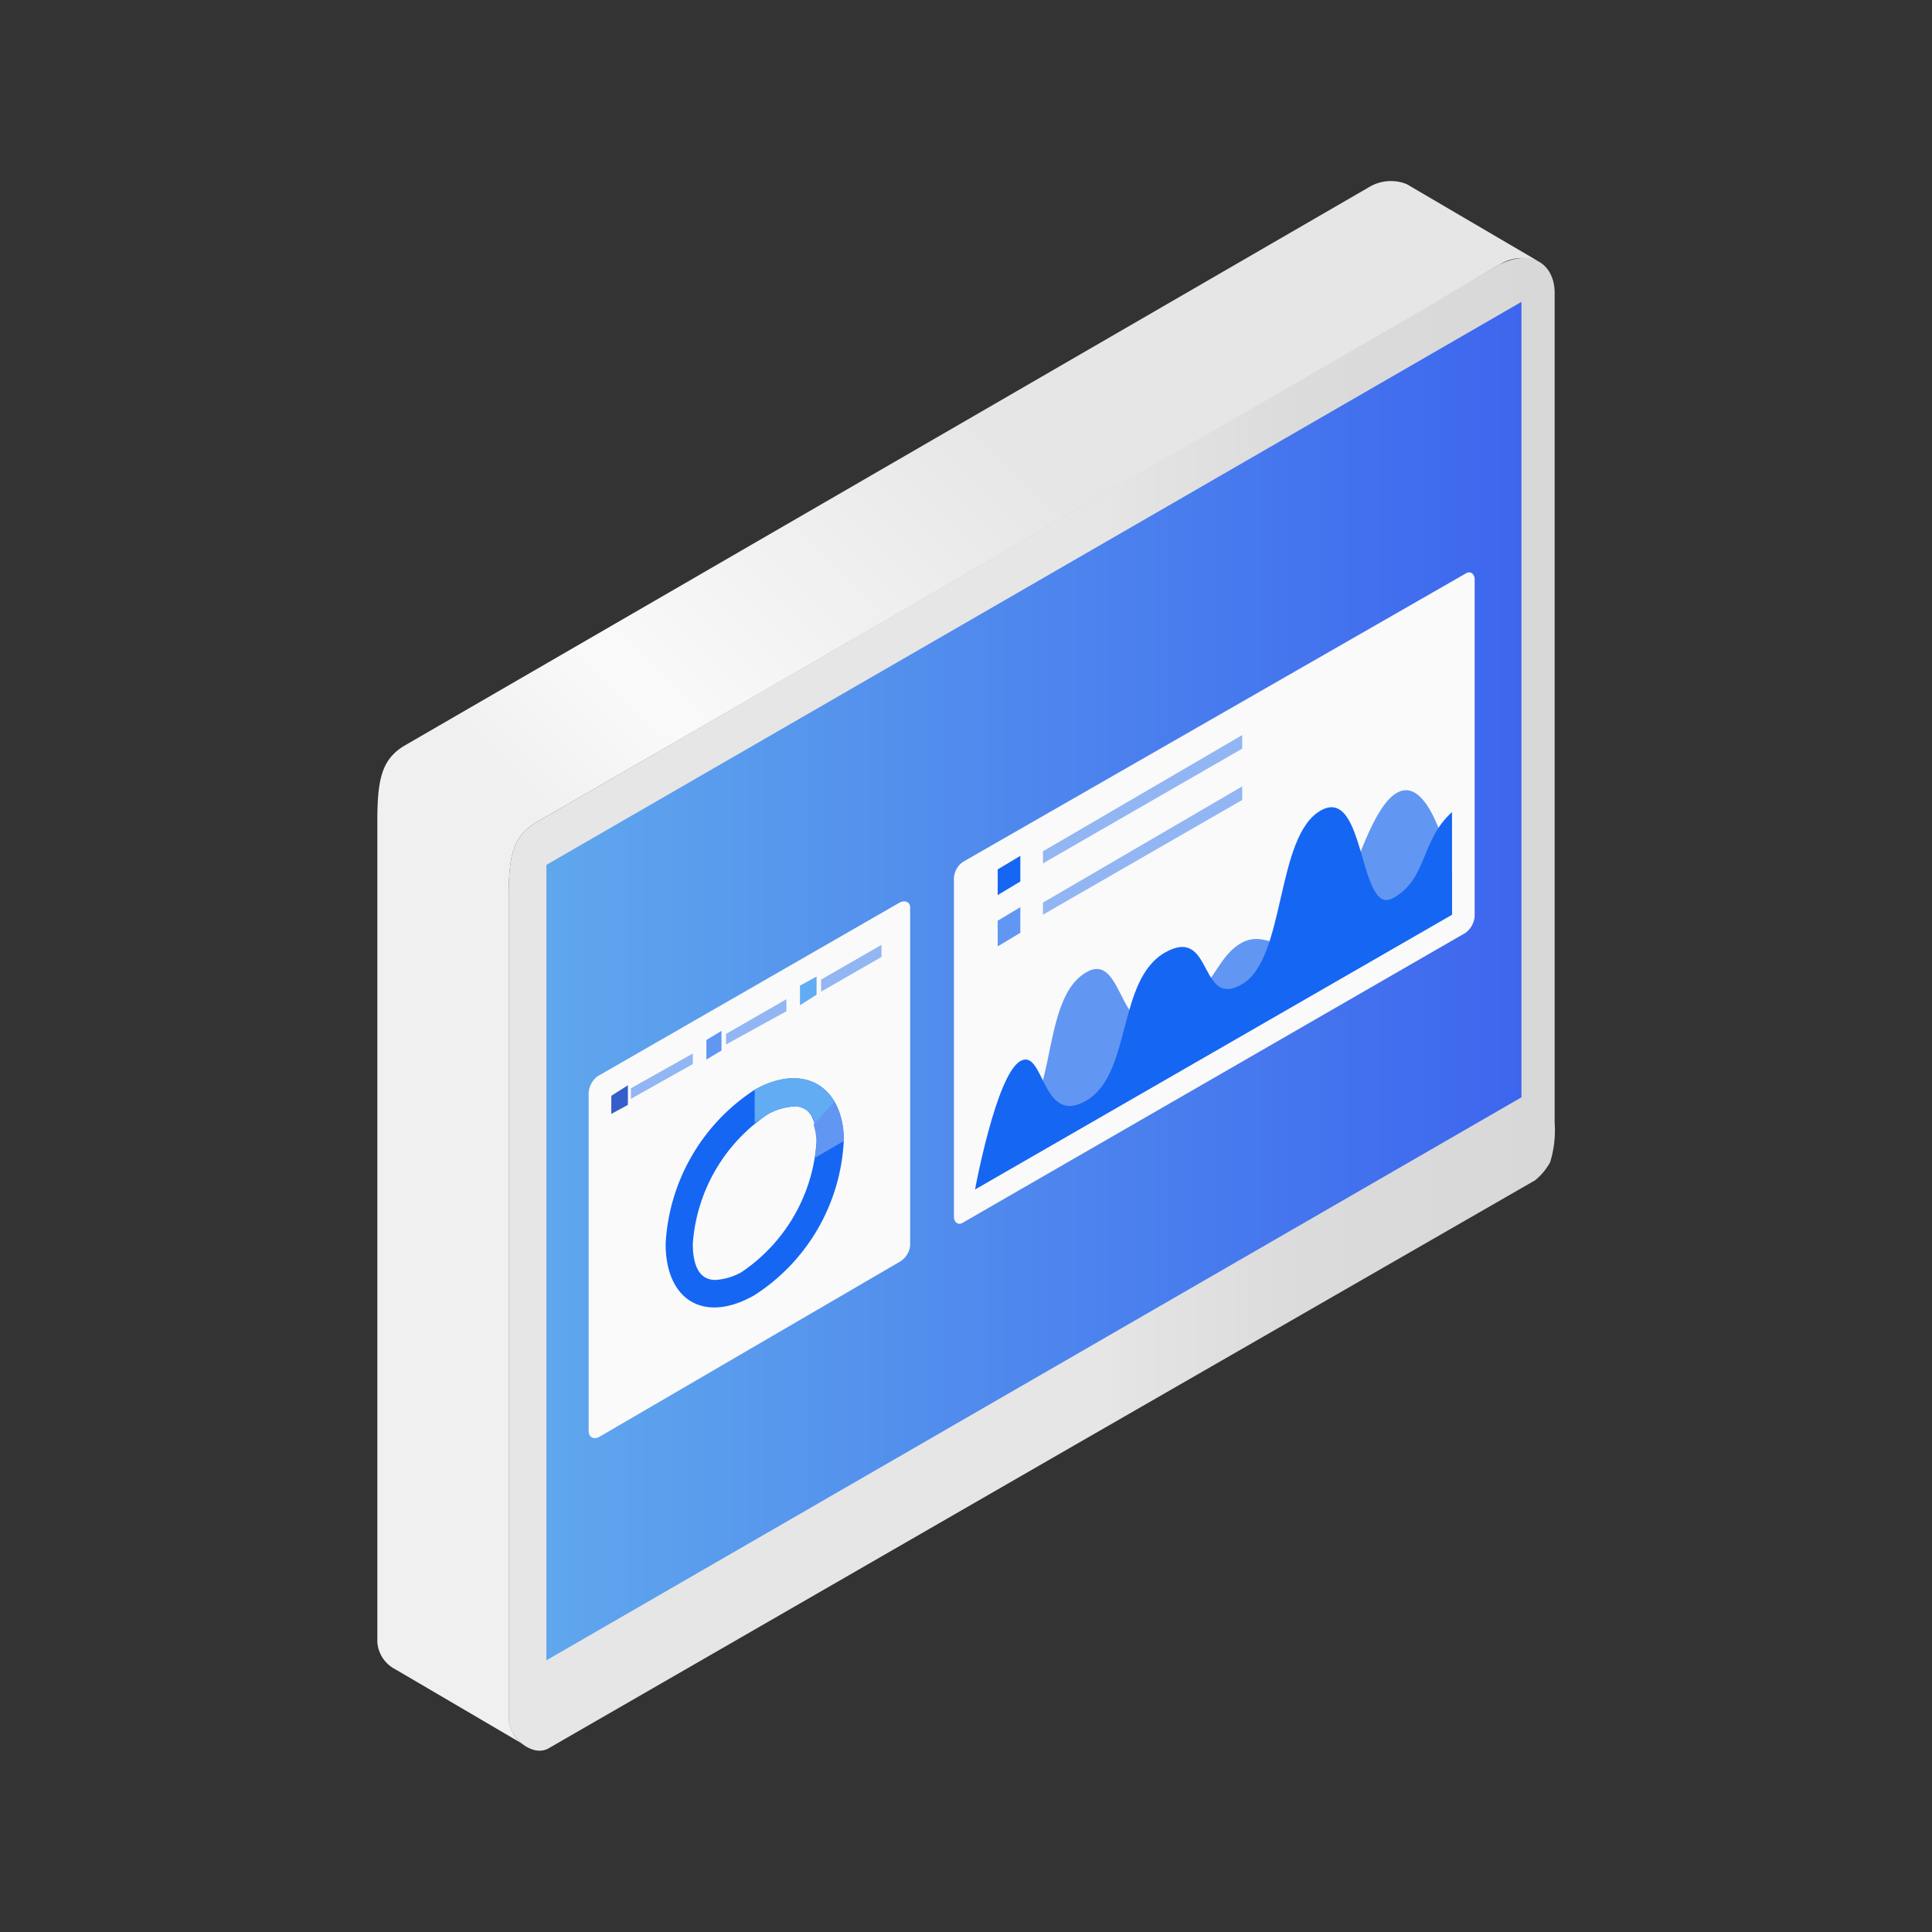
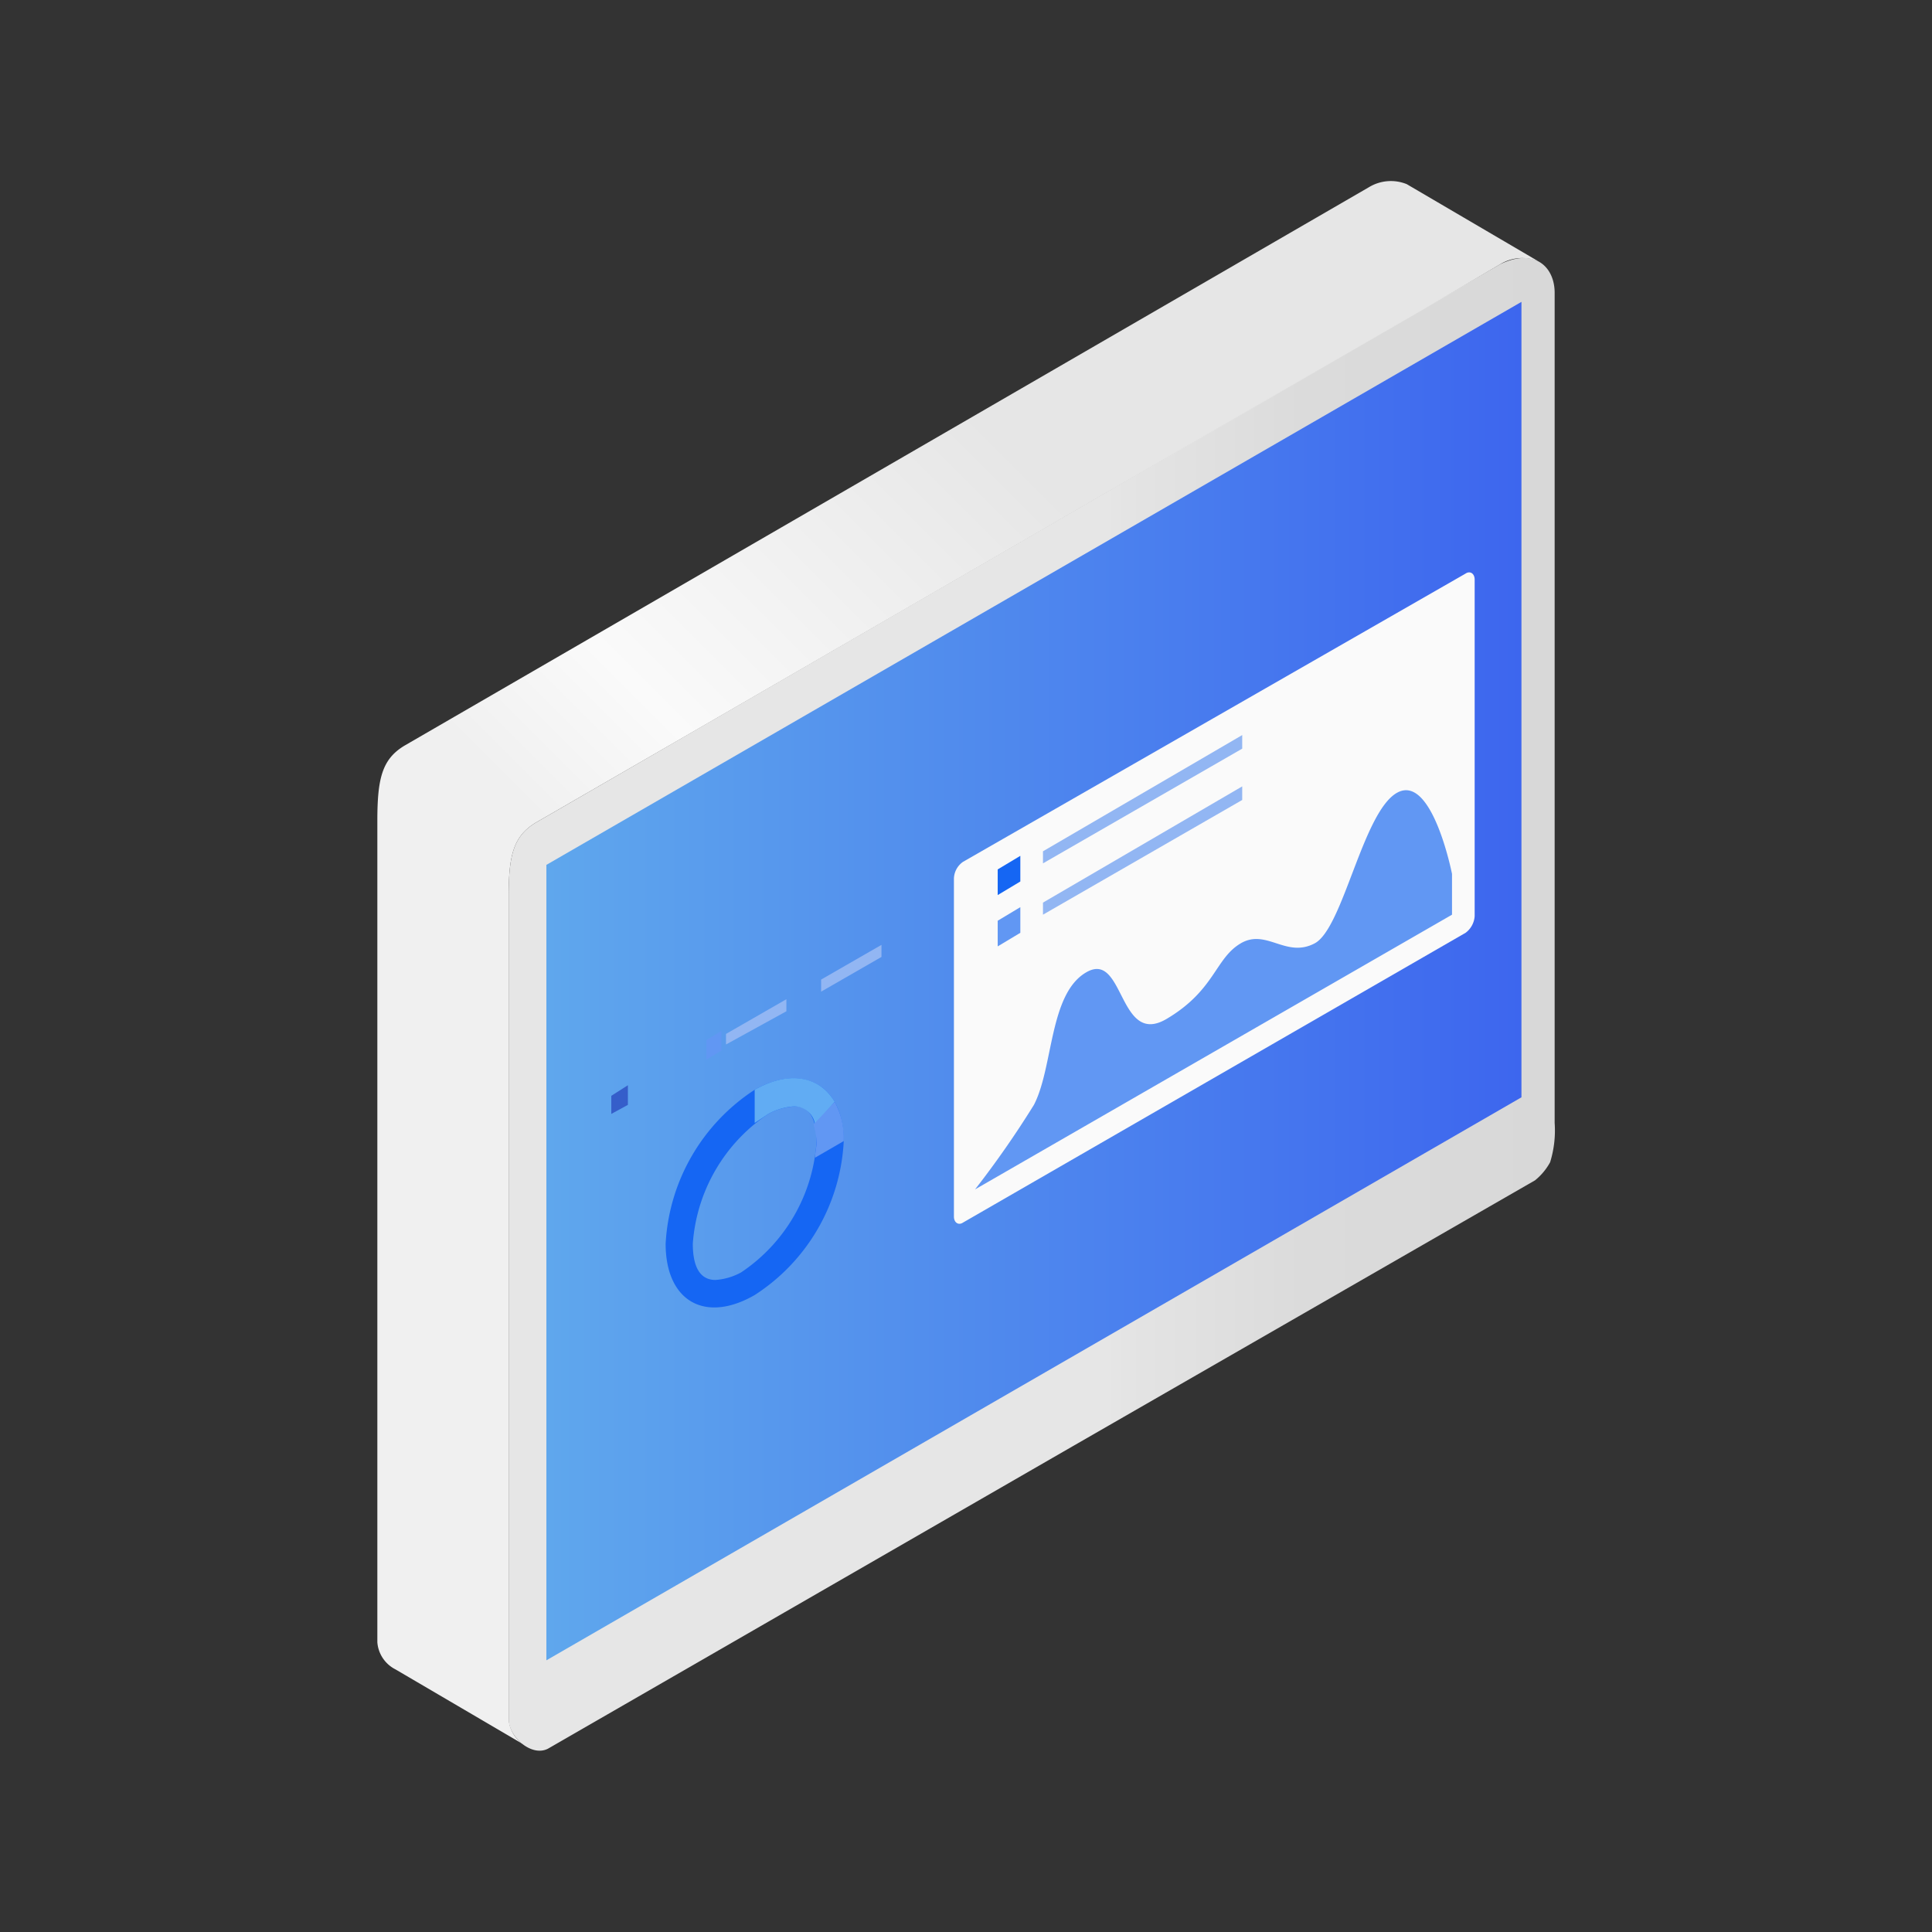
<svg xmlns="http://www.w3.org/2000/svg" id="Layer_1" data-name="Layer 1" viewBox="0 0 128 128">
  <rect x="0" y="0" width="128" height="128" fill="#333333" stroke="none" />
  <defs>
    <style> .cls-1 { fill: none; } .cls-2 { fill: url(#linear-gradient); } .cls-3 { fill: url(#linear-gradient-2); } .cls-4 { fill: #fafafa; } .cls-5 { fill: #6197f3; } .cls-6 { fill: #1566f3; } .cls-7 { fill: #92b6f3; } .cls-8 { fill: #355eca; } .cls-9 { fill: #61acf3; } .cls-10 { fill: url(#linear-gradient-3); } </style>
    <linearGradient id="linear-gradient" x1="33.7" y1="66.54" x2="103.02" y2="66.54" gradientUnits="userSpaceOnUse">
      <stop offset="0.57" stop-color="#e6e6e6" />
      <stop offset="0.59" stop-color="#e4e4e4" />
      <stop offset="0.76" stop-color="#dbdbdb" />
      <stop offset="1" stop-color="#d8d8d8" />
    </linearGradient>
    <linearGradient id="linear-gradient-2" x1="36.22" y1="64.99" x2="100.83" y2="64.99" gradientUnits="userSpaceOnUse">
      <stop offset="0" stop-color="#5fa7ed" />
      <stop offset="1" stop-color="#3d66ee" />
    </linearGradient>
    <linearGradient id="linear-gradient-3" x1="14.38" y1="98.92" x2="98.95" y2="14.34" gradientUnits="userSpaceOnUse">
      <stop offset="0.39" stop-color="#f0f0f0" />
      <stop offset="0.48" stop-color="#fafafa" />
      <stop offset="0.72" stop-color="#e6e6e6" />
    </linearGradient>
  </defs>
  <title>Icon 2</title>
  <g>
    <rect class="cls-1" width="128" height="128" />
    <g>
      <path class="cls-2" d="M103,74.4v-55c0-1.7-1.3-3-3.6-1.9l-63.9,37c-1.5.9-1.8,2.2-1.8,4.9v54.5c0,1.2,1.6,2.6,2.7,1.9l34.7-20,30.6-17.6a4,4,0,0,0,1-1.2A7.1,7.1,0,0,0,103,74.4Z" />
      <path class="cls-3" d="M100.8,20,36.2,57.3V110l64.6-37.3Z" />
      <path class="cls-4" d="M63.2,58.2V80.6c0,.4.3.6.6.4L97.1,61.8a1.5,1.5,0,0,0,.6-1.1V38.4c0-.4-.3-.6-.6-.4L63.8,57.1A1.4,1.4,0,0,0,63.2,58.2Z" />
      <path class="cls-5" d="M64.6,78.8a63.7,63.7,0,0,0,3.9-5.6c1.3-2.5,1-7.4,3.5-8.8s2.1,5,5.3,3.1,3.2-4,4.9-5,3,1,4.9,0,3.2-8.8,5.5-10,3.6,5.4,3.6,5.4v2.7Z" />
-       <path class="cls-6" d="M64.6,78.8s1.4-7.6,3-8.5S69,74.7,72,72.9s2-8,5.2-9.8,2.2,3.8,5.1,2.1,2.2-9.8,5.2-11.5,2.5,7.1,4.8,5.8,1.8-3.8,3.9-5.7v6.8Z" />
      <path class="cls-6" d="M66.1,57.6v1.7l1.5-.9V56.7Z" />
      <path class="cls-7" d="M69.1,56.4l13.2-7.7v.9L69.1,57.2Z" />
      <path class="cls-5" d="M66.1,61v1.7l1.5-.9V60.1Z" />
      <path class="cls-7" d="M69.1,59.8l13.2-7.7V53L69.1,60.6Z" />
-       <path class="cls-4" d="M39,72.4V94.8c0,.4.3.6.7.4L59.6,83.6a1.4,1.4,0,0,0,.7-1.1V60.1c0-.3-.3-.5-.7-.3l-20,11.5A1.5,1.5,0,0,0,39,72.4Z" />
      <path class="cls-8" d="M41.6,71.9l-1.1.7v1.2l1.1-.6Z" />
-       <path class="cls-7" d="M45.9,69.8l-4.1,2.3v.7l4.1-2.3Z" />
      <path class="cls-5" d="M47.8,68.3l-1,.6v1.3l1-.6Z" />
      <path class="cls-7" d="M52.1,66.2l-4,2.3v.7l4-2.2Z" />
-       <path class="cls-9" d="M54.1,64.7l-1.1.6v1.3l1.1-.7Z" />
      <path class="cls-7" d="M58.4,62.6l-4,2.3v.8l4-2.3Z" />
      <path class="cls-6" d="M50,72.2a13,13,0,0,0-5.9,10.2c0,3.8,2.6,5.3,5.9,3.4a12.9,12.9,0,0,0,5.9-10.2C55.9,71.9,53.2,70.4,50,72.2Zm-.9,12.1a4.1,4.1,0,0,1-1.7.5c-1.3,0-1.5-1.4-1.5-2.4a11.3,11.3,0,0,1,5-8.6,4.1,4.1,0,0,1,1.8-.5c1.2,0,1.4,1.4,1.4,2.3A11.3,11.3,0,0,1,49.1,84.3Z" />
      <path class="cls-9" d="M50.9,73.8a4.1,4.1,0,0,1,1.7-.5A1.4,1.4,0,0,1,54,74.5L55.3,73c-1-1.7-3-2.1-5.3-.8v2.2Z" />
      <path class="cls-5" d="M55.3,73l-1.4,1.5a5.2,5.2,0,0,1,.2,1.1c0,.4-.1.8-.1,1.1l1.9-1.1A5,5,0,0,0,55.3,73Z" />
      <path class="cls-10" d="M101.9,17.3a2.8,2.8,0,0,0-2.5.2l-5.1,3-58.8,34c-1.5.9-1.8,2.2-1.8,4.9v54.5a2.2,2.2,0,0,0,1.2,1.8l-8.7-5.1a2.2,2.2,0,0,1-1.2-1.8V54.4c0-2.8.3-4.1,1.8-5l63.9-37a2.8,2.8,0,0,1,2.5-.2Z" />
    </g>
  </g>
</svg>